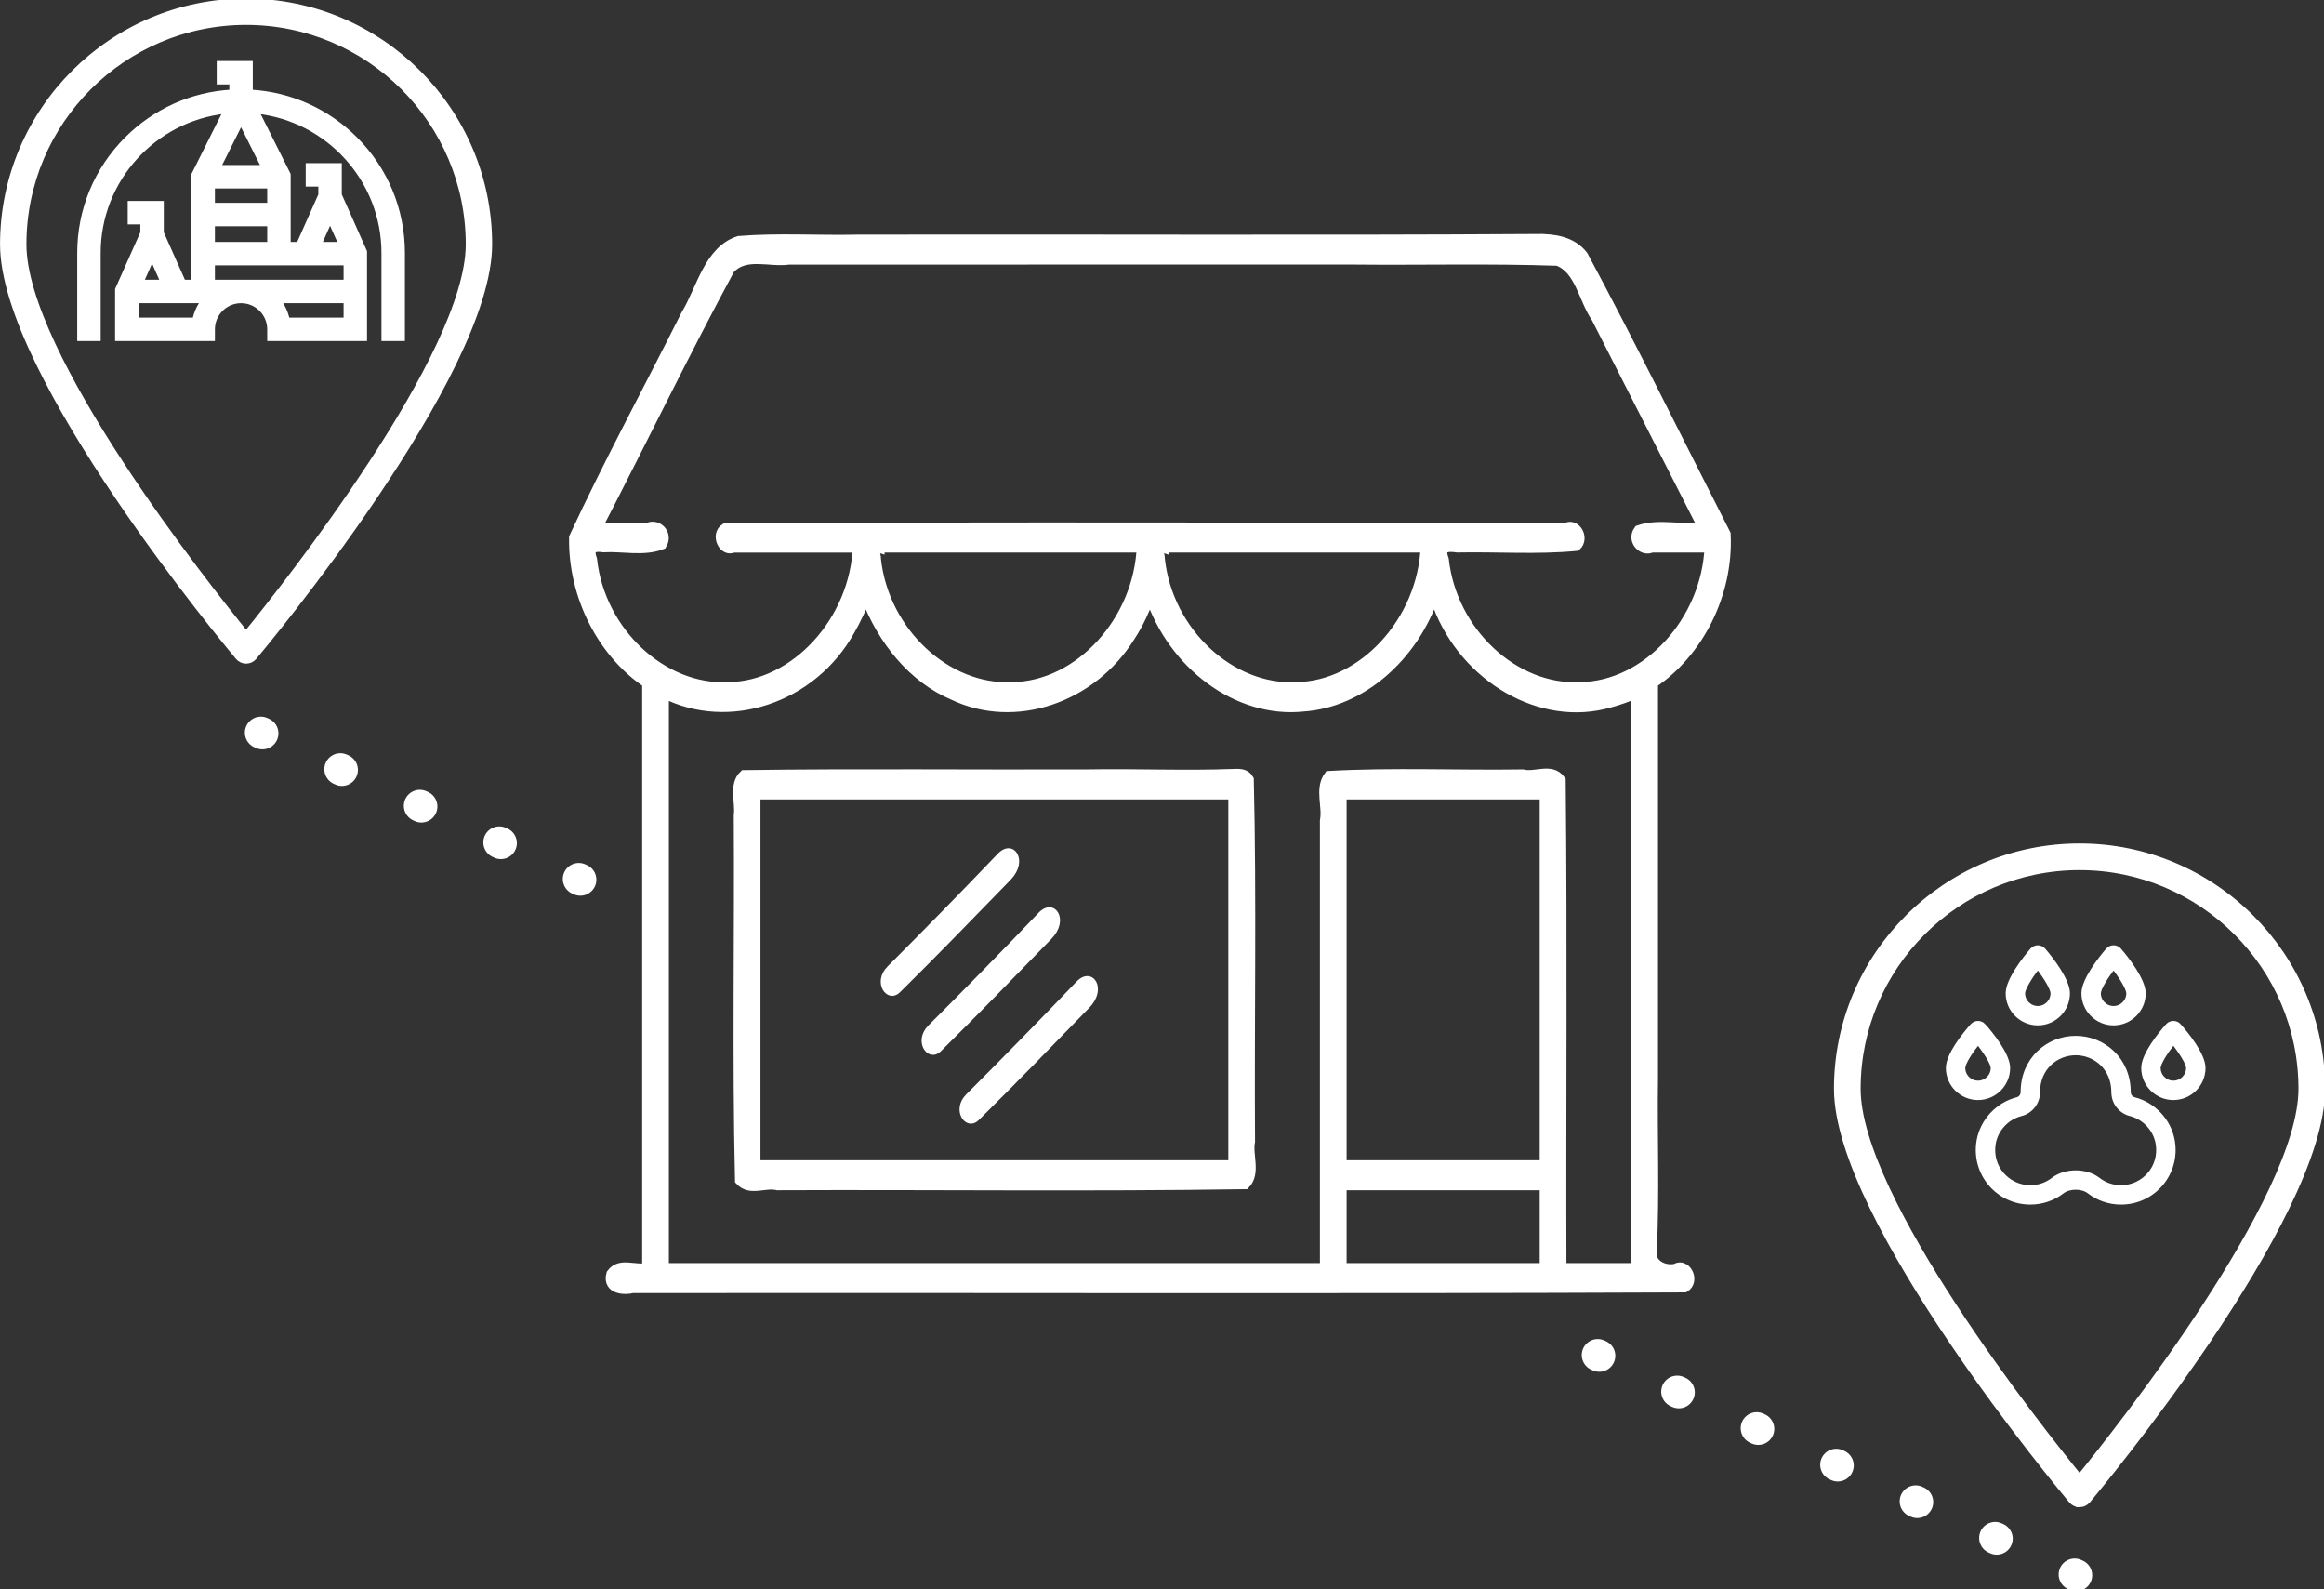
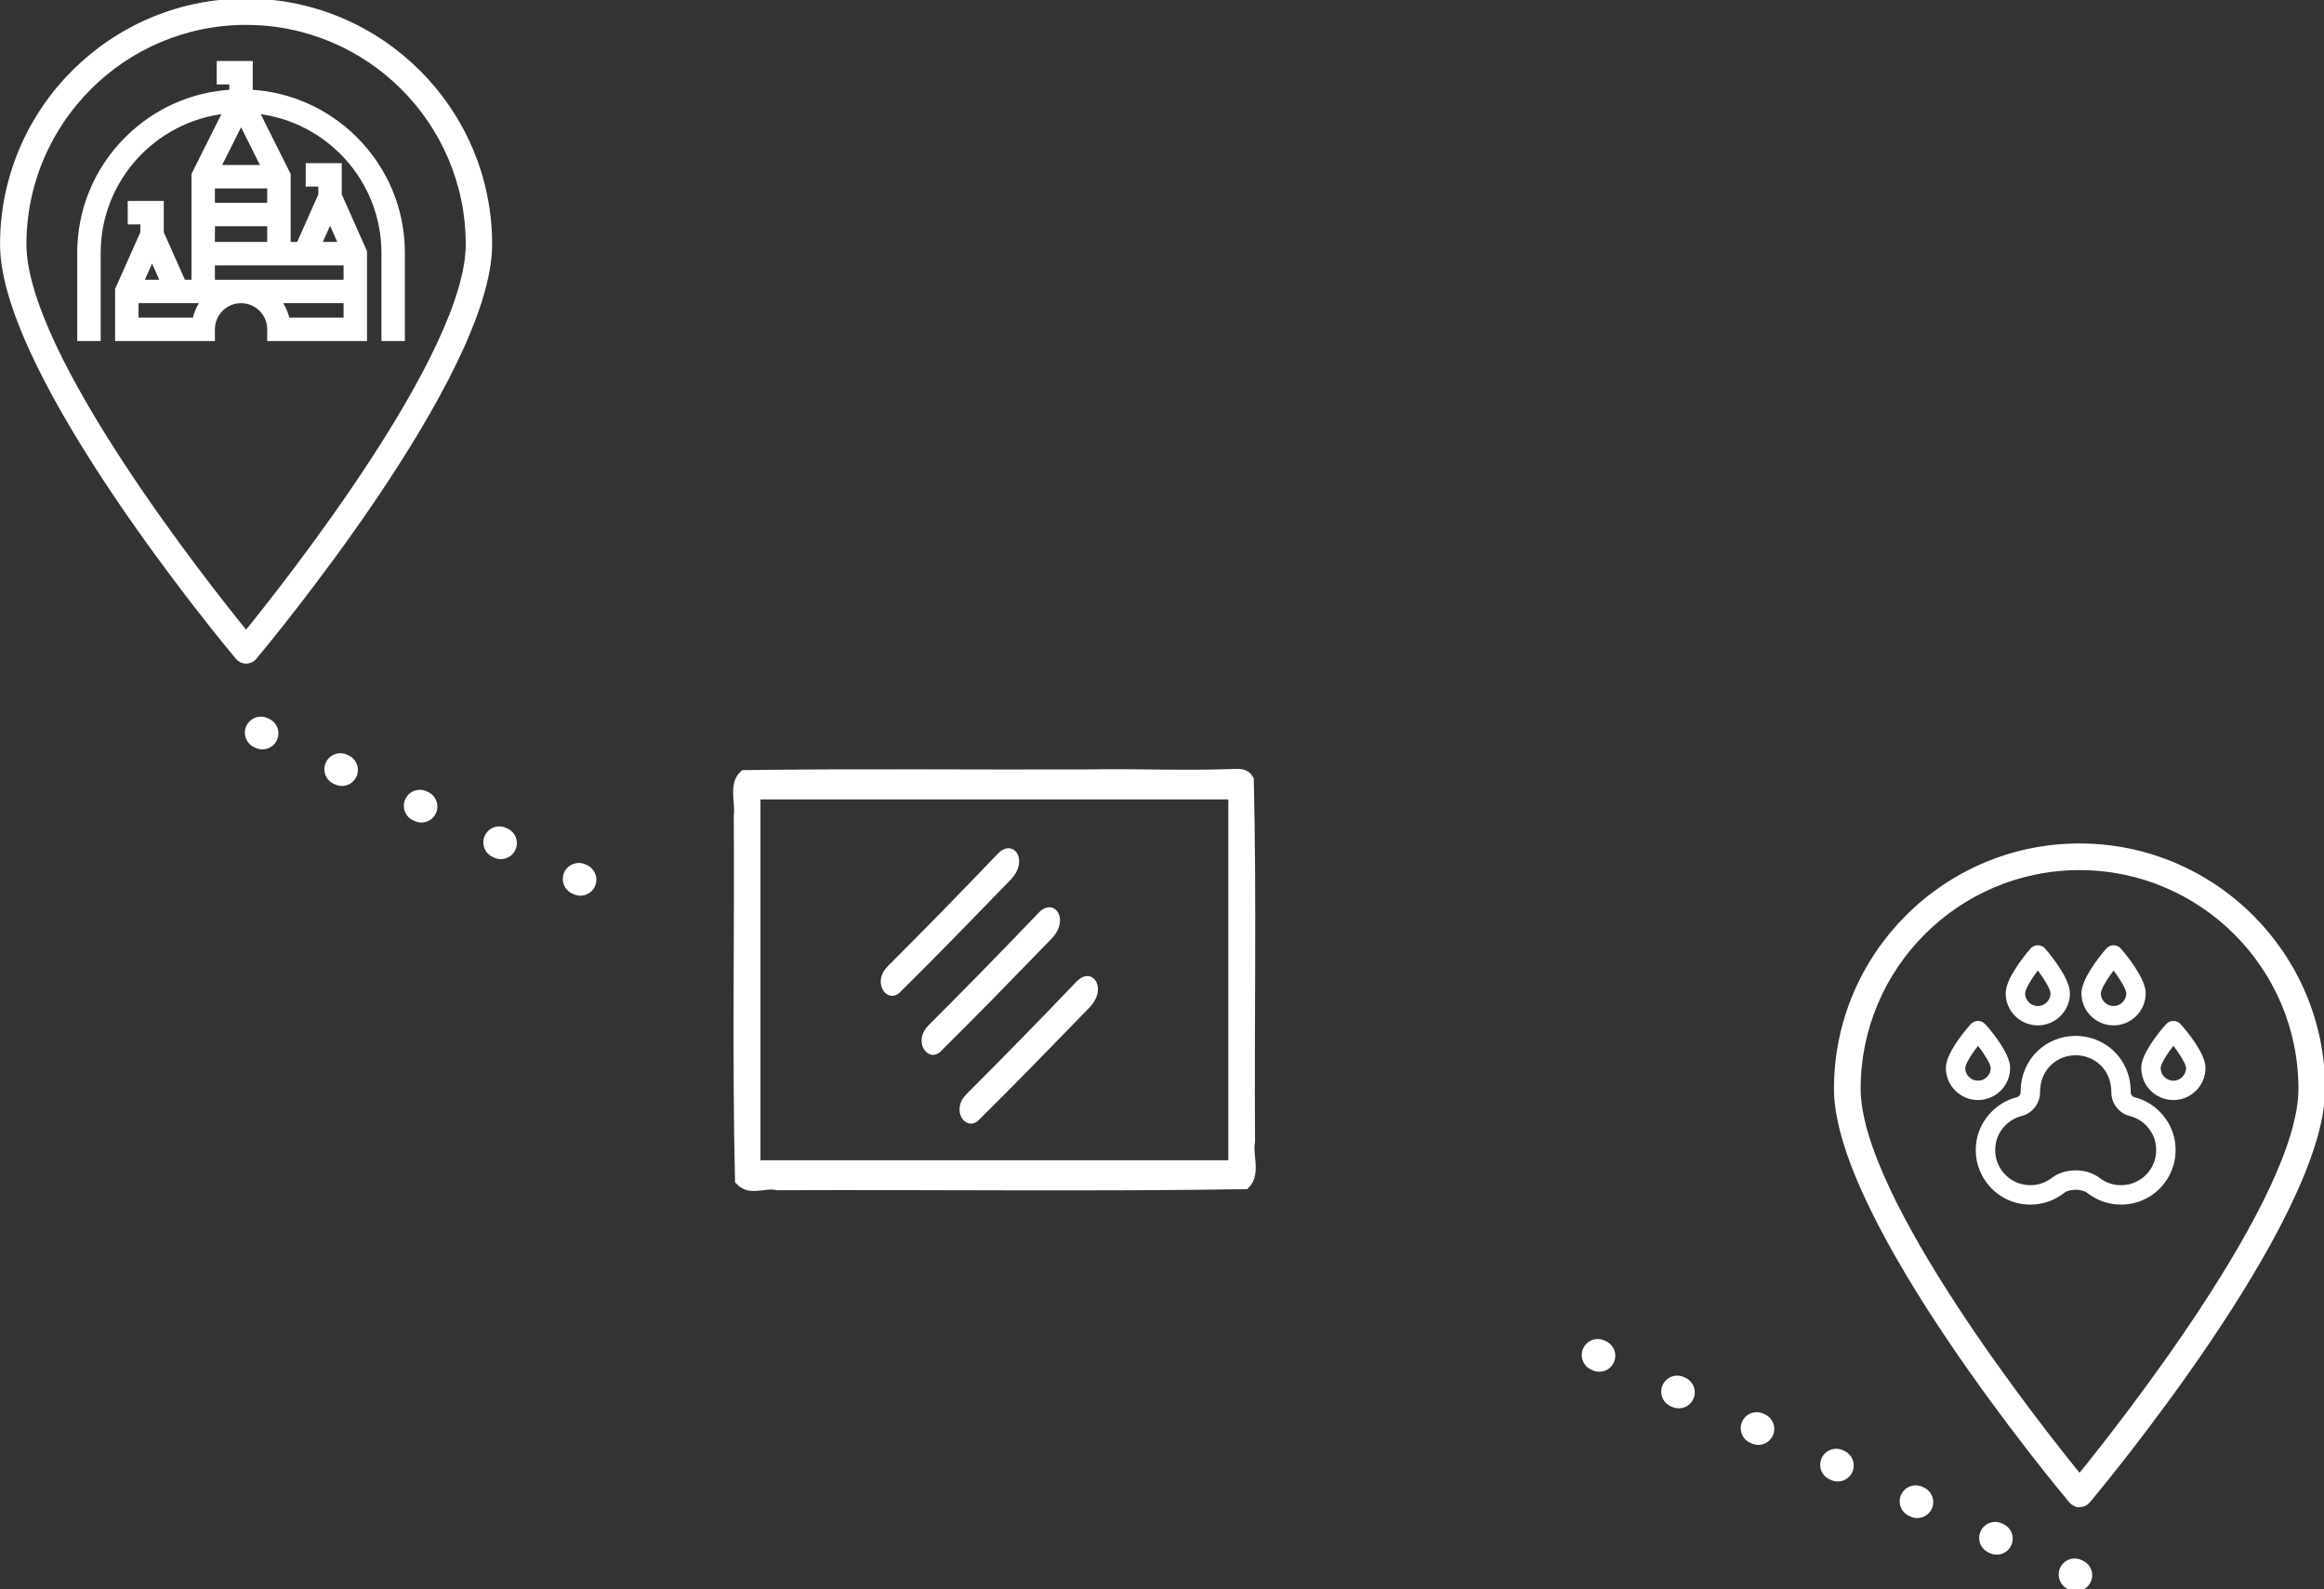
<svg xmlns="http://www.w3.org/2000/svg" xmlns:ns1="http://www.inkscape.org/namespaces/inkscape" xmlns:ns2="http://sodipodi.sourceforge.net/DTD/sodipodi-0.dtd" width="512" height="350" viewBox="0 0 135.467 92.604" version="1.1" id="svg11245" ns1:version="0.92.4 (5da689c313, 2019-01-14)" ns2:docname="Stadium Laundry Local 2.svg">
  <rect x="0" y="0" width="135.467" height="92.604" fill="#333333" stroke="none" />
  <defs id="defs11239">
    <ns1:path-effect effect="skeletal" id="path-effect9305" is_visible="true" pattern="M 0,0 H 1" copytype="repeated" prop_scale="10" scale_y_rel="true" spacing="2" normal_offset="0" tang_offset="0" prop_units="false" vertical_pattern="false" fuse_tolerance="0" />
    <ns1:path-effect effect="skeletal" id="path-effect9180" is_visible="true" pattern="M 0,0 H 1" copytype="repeated_stretched" prop_scale="1" scale_y_rel="true" spacing="20" normal_offset="0" tang_offset="0" prop_units="false" vertical_pattern="false" fuse_tolerance="0" />
    <ns1:path-effect effect="skeletal" id="path-effect8573" is_visible="true" pattern="M 0,0 H 1" copytype="single_stretched" prop_scale="1" scale_y_rel="false" spacing="0" normal_offset="0" tang_offset="0" prop_units="false" vertical_pattern="false" fuse_tolerance="0" />
    <ns1:path-effect effect="skeletal" id="path-effect4862" is_visible="true" pattern="M 0,0 H 1" copytype="repeated" prop_scale="3" scale_y_rel="true" spacing="9.2" normal_offset="0" tang_offset="0" prop_units="false" vertical_pattern="false" fuse_tolerance="0" />
    <marker ns1:stockid="DotL" orient="auto" refY="0" refX="0" id="marker4738" style="overflow:visible" ns1:isstock="true">
-       <path id="path4736" d="m -2.5,-1 c 0,2.76 -2.24,5 -5,5 -2.76,0 -5,-2.24 -5,-5 0,-2.76 2.24,-5 5,-5 2.76,0 5,2.24 5,5 z" style="fill:#ffffff;fill-opacity:1;fill-rule:evenodd;stroke:#ffffff;stroke-width:1pt;stroke-opacity:1" transform="matrix(0.8,0,0,0.8,5.92,0.8)" ns1:connector-curvature="0" />
-     </marker>
+       </marker>
    <marker ns1:stockid="DotM" orient="auto" refY="0" refX="0" id="marker4674" style="overflow:visible" ns1:isstock="true">
-       <path id="path4672" d="m -2.5,-1 c 0,2.76 -2.24,5 -5,5 -2.76,0 -5,-2.24 -5,-5 0,-2.76 2.24,-5 5,-5 2.76,0 5,2.24 5,5 z" style="fill:#ffffff;fill-opacity:1;fill-rule:evenodd;stroke:#ffffff;stroke-width:1pt;stroke-opacity:1" transform="matrix(0.4,0,0,0.4,2.96,0.4)" ns1:connector-curvature="0" />
-     </marker>
+       </marker>
    <marker ns1:stockid="DotM" orient="auto" refY="0" refX="0" id="marker4602" style="overflow:visible" ns1:isstock="true">
      <path id="path4600" d="m -2.5,-1 c 0,2.76 -2.24,5 -5,5 -2.76,0 -5,-2.24 -5,-5 0,-2.76 2.24,-5 5,-5 2.76,0 5,2.24 5,5 z" style="fill:#ffffff;fill-opacity:1;fill-rule:evenodd;stroke:#ffffff;stroke-width:1pt;stroke-opacity:1" transform="matrix(0.4,0,0,0.4,2.96,0.4)" ns1:connector-curvature="0" />
    </marker>
    <marker ns1:stockid="DotL" orient="auto" refY="0" refX="0" id="marker3974" style="overflow:visible" ns1:isstock="true">
      <path id="path3972" d="m -2.5,-1 c 0,2.76 -2.24,5 -5,5 -2.76,0 -5,-2.24 -5,-5 0,-2.76 2.24,-5 5,-5 2.76,0 5,2.24 5,5 z" style="fill:#ffffff;fill-opacity:1;fill-rule:evenodd;stroke:#ffffff;stroke-width:1pt;stroke-opacity:1" transform="matrix(0.8,0,0,0.8,5.92,0.8)" ns1:connector-curvature="0" />
    </marker>
    <marker ns1:stockid="DotM" orient="auto" refY="0" refX="0" id="marker3916" style="overflow:visible" ns1:isstock="true">
      <path id="path3914" d="m -2.5,-1 c 0,2.76 -2.24,5 -5,5 -2.76,0 -5,-2.24 -5,-5 0,-2.76 2.24,-5 5,-5 2.76,0 5,2.24 5,5 z" style="fill:#ffffff;fill-opacity:1;fill-rule:evenodd;stroke:#ffffff;stroke-width:1pt;stroke-opacity:1" transform="matrix(0.4,0,0,0.4,2.96,0.4)" ns1:connector-curvature="0" />
    </marker>
    <marker ns1:stockid="DotM" orient="auto" refY="0" refX="0" id="marker3840" style="overflow:visible" ns1:isstock="true">
      <path id="path3838" d="m -2.5,-1 c 0,2.76 -2.24,5 -5,5 -2.76,0 -5,-2.24 -5,-5 0,-2.76 2.24,-5 5,-5 2.76,0 5,2.24 5,5 z" style="fill:#ffffff;fill-opacity:1;fill-rule:evenodd;stroke:#ffffff;stroke-width:1pt;stroke-opacity:1" transform="matrix(0.4,0,0,0.4,2.96,0.4)" ns1:connector-curvature="0" />
    </marker>
    <marker ns1:stockid="DotM" orient="auto" refY="0" refX="0" id="marker3800" style="overflow:visible" ns1:isstock="true">
      <path id="path3798" d="m -2.5,-1 c 0,2.76 -2.24,5 -5,5 -2.76,0 -5,-2.24 -5,-5 0,-2.76 2.24,-5 5,-5 2.76,0 5,2.24 5,5 z" style="fill:#ffffff;fill-opacity:1;fill-rule:evenodd;stroke:#ffffff;stroke-width:1pt;stroke-opacity:1" transform="matrix(0.4,0,0,0.4,2.96,0.4)" ns1:connector-curvature="0" />
    </marker>
    <marker ns1:stockid="DotM" orient="auto" refY="0" refX="0" id="DotM" style="overflow:visible" ns1:isstock="true">
      <path id="path3554" d="m -2.5,-1 c 0,2.76 -2.24,5 -5,5 -2.76,0 -5,-2.24 -5,-5 0,-2.76 2.24,-5 5,-5 2.76,0 5,2.24 5,5 z" style="fill:#ffffff;fill-opacity:1;fill-rule:evenodd;stroke:#ffffff;stroke-width:1pt;stroke-opacity:1" transform="matrix(0.4,0,0,0.4,2.96,0.4)" ns1:connector-curvature="0" />
    </marker>
    <marker ns1:stockid="DotL" orient="auto" refY="0" refX="0" id="DotL" style="overflow:visible" ns1:isstock="true">
      <path id="path3551" d="m -2.5,-1 c 0,2.76 -2.24,5 -5,5 -2.76,0 -5,-2.24 -5,-5 0,-2.76 2.24,-5 5,-5 2.76,0 5,2.24 5,5 z" style="fill:#ffffff;fill-opacity:1;fill-rule:evenodd;stroke:#ffffff;stroke-width:1pt;stroke-opacity:1" transform="matrix(0.8,0,0,0.8,5.92,0.8)" ns1:connector-curvature="0" />
    </marker>
  </defs>
  <ns2:namedview id="base" pagecolor="#3030ff" bordercolor="#666666" borderopacity="1.0" ns1:pageopacity="0" ns1:pageshadow="2" ns1:zoom="1.4" ns1:cx="184.41258" ns1:cy="157.31836" ns1:document-units="mm" ns1:current-layer="layer1" showgrid="true" units="px" ns1:window-width="1920" ns1:window-height="1001" ns1:window-x="-9" ns1:window-y="-9" ns1:window-maximized="1" showguides="true" ns1:guide-bbox="true" ns1:snap-to-guides="false">
    <ns1:grid type="xygrid" id="grid11790" empcolor="#3f3fff" empopacity="0.071" empspacing="8" />
    <ns2:guide position="67.733,67.733" orientation="0,1" id="guide27178" ns1:locked="false" ns1:label="" ns1:color="rgb(0,0,255)" />
    <ns2:guide position="67.733,67.733" orientation="1,0" id="guide27180" ns1:locked="false" ns1:label="" ns1:color="rgb(0,0,255)" />
  </ns2:namedview>
  <g ns1:label="Layer 1" ns1:groupmode="layer" id="layer1" transform="translate(0,-204.396)">
    <g id="g10457" transform="matrix(1.533,0,0,1.531,-5.131,-108.43)" style="stroke-width:0.653">
      <g style="stroke-width:3.528" transform="matrix(0.755,0,0,0.755,0.169,204.396)" id="g3359">
        <g style="stroke-width:3.528" id="g3357">
          <g style="stroke-width:3.528" id="g3355">
            <path style="fill:#ffffff;stroke-width:3.528" ns1:connector-curvature="0" d="m 16.603,33.205 c -0.148,0 -0.288,-0.065 -0.383,-0.179 C 15.736,32.449 4.376,18.811 4.376,12.229 4.376,5.486 9.861,0 16.603,0 23.345,0 28.83,5.486 28.83,12.229 c 0,6.583 -11.36,20.22 -11.843,20.798 -0.096,0.113 -0.237,0.178 -0.384,0.178 z M 16.603,1 C 10.412,1 5.376,6.037 5.376,12.229 5.376,17.8 14.592,29.444 16.603,31.917 18.613,29.443 27.83,17.799 27.83,12.229 27.829,6.037 22.793,1 16.603,1 Z" data-original="#000000" class="active-path" data-old_color="#000000" id="path3353" />
            <path id="path3382" data-old_color="#000000" class="active-path" data-original="#000000" d="m 16.603,33.205 c -0.148,0 -0.288,-0.065 -0.383,-0.179 C 15.736,32.449 4.376,18.811 4.376,12.229 4.376,5.486 9.861,0 16.603,0 23.345,0 28.83,5.486 28.83,12.229 c 0,6.583 -11.36,20.22 -11.843,20.798 -0.096,0.113 -0.237,0.178 -0.384,0.178 z M 16.603,1 C 10.412,1 5.376,6.037 5.376,12.229 5.376,17.8 14.592,29.444 16.603,31.917 18.613,29.443 27.83,17.799 27.83,12.229 27.829,6.037 22.793,1 16.603,1 Z" ns1:connector-curvature="0" style="fill:#ffffff;stroke-width:3.528" />
            <path style="fill:#ffffff;stroke:#ffffff;stroke-width:0.329;stroke-miterlimit:4;stroke-dasharray:none;stroke-opacity:1" ns1:connector-curvature="0" d="m 16.603,33.205 c -0.148,0 -0.288,-0.065 -0.383,-0.179 C 15.736,32.449 4.376,18.811 4.376,12.229 4.376,5.486 9.861,0 16.603,0 23.345,0 28.83,5.486 28.83,12.229 c 0,6.583 -11.36,20.22 -11.843,20.798 -0.096,0.113 -0.237,0.178 -0.384,0.178 z M 16.603,1 C 10.412,1 5.376,6.037 5.376,12.229 5.376,17.8 14.592,29.444 16.603,31.917 18.613,29.443 27.83,17.799 27.83,12.229 27.829,6.037 22.793,1 16.603,1 Z" data-original="#000000" class="active-path" data-old_color="#000000" id="path3384" />
          </g>
        </g>
      </g>
      <g style="stroke-width:7.149" transform="matrix(0.024,0,0,0.024,6.369,205.835)" id="g3409">
        <g style="stroke-width:7.149" id="g3407">
          <g style="stroke-width:7.149" id="g3405">
            <path style="fill:#ffffff;stroke:#ffffff;stroke-width:7.149;stroke-opacity:1" ns1:connector-curvature="0" d="M 437.02,157.48 C 392.22,112.682 333.739,86.548 271,82.947 V 37.5 h -50 v 30 h 20 V 82.947 C 178.261,86.548 119.779,112.682 74.98,157.48 26.629,205.833 0,270.12 0,338.5 v 136 h 30 v -136 C 30,222.321 118.124,126.351 231.037,113.885 L 181,213.959 V 384.5 H 164.748 L 130,306.317 V 259.5 H 80 v 30 h 20 v 16.817 l -40,90 V 474.5 h 151 v -15 c 0,-24.813 20.187,-45 45,-45 24.813,0 45,20.187 45,45 v 15 H 452 V 336.317 l -40,-90 V 199.5 h -50 v 30 h 20 v 16.817 L 347.252,324.5 H 331 V 213.959 L 280.963,113.886 C 393.876,126.351 482,222.321 482,338.5 v 136 h 30 v -136 C 512,270.12 485.371,205.833 437.02,157.48 Z M 115,346.433 131.919,384.5 H 98.081 Z M 182.507,444.5 H 90 v -30 h 106.056 c -6.568,8.727 -11.29,18.919 -13.549,30 z M 211,292.5 h 90 v 32 h -90 z m 211,152 h -92.507 c -2.259,-11.081 -6.981,-21.273 -13.549,-30 H 422 Z M 397,286.433 413.919,324.5 h -33.837 z m 25,68.067 v 30 H 211 v -30 z m -121,-92 h -90 v -30 h 90 z m -9.271,-60 H 220.271 L 256,131.041 Z" data-original="#000000" class="active-path" data-old_color="#000000" id="path3403" />
          </g>
        </g>
      </g>
    </g>
    <g id="g10481" transform="matrix(1.529,0,0,1.527,-66.498,-113.307)" style="stroke-width:0.655">
      <g id="g3401" transform="matrix(0.755,0,0,0.755,110.235,240.379)" style="stroke-width:3.538">
        <g id="g3399" style="stroke-width:3.538">
          <g id="g3397" style="stroke-width:3.538">
            <path id="path3391" data-old_color="#000000" class="active-path" data-original="#000000" d="m 16.603,33.205 c -0.148,0 -0.288,-0.065 -0.383,-0.179 C 15.736,32.449 4.376,18.811 4.376,12.229 4.376,5.486 9.861,0 16.603,0 23.345,0 28.83,5.486 28.83,12.229 c 0,6.583 -11.36,20.22 -11.843,20.798 -0.096,0.113 -0.237,0.178 -0.384,0.178 z M 16.603,1 C 10.412,1 5.376,6.037 5.376,12.229 5.376,17.8 14.592,29.444 16.603,31.917 18.613,29.443 27.83,17.799 27.83,12.229 27.829,6.037 22.793,1 16.603,1 Z" ns1:connector-curvature="0" style="fill:#ffffff;stroke-width:3.538" />
            <path style="fill:#ffffff;stroke-width:3.538" ns1:connector-curvature="0" d="m 16.603,33.205 c -0.148,0 -0.288,-0.065 -0.383,-0.179 C 15.736,32.449 4.376,18.811 4.376,12.229 4.376,5.486 9.861,0 16.603,0 23.345,0 28.83,5.486 28.83,12.229 c 0,6.583 -11.36,20.22 -11.843,20.798 -0.096,0.113 -0.237,0.178 -0.384,0.178 z M 16.603,1 C 10.412,1 5.376,6.037 5.376,12.229 5.376,17.8 14.592,29.444 16.603,31.917 18.613,29.443 27.83,17.799 27.83,12.229 27.829,6.037 22.793,1 16.603,1 Z" data-original="#000000" class="active-path" data-old_color="#000000" id="path3393" />
            <path id="path3395" data-old_color="#000000" class="active-path" data-original="#000000" d="m 16.603,33.205 c -0.148,0 -0.288,-0.065 -0.383,-0.179 C 15.736,32.449 4.376,18.811 4.376,12.229 4.376,5.486 9.861,0 16.603,0 23.345,0 28.83,5.486 28.83,12.229 c 0,6.583 -11.36,20.22 -11.843,20.798 -0.096,0.113 -0.237,0.178 -0.384,0.178 z M 16.603,1 C 10.412,1 5.376,6.037 5.376,12.229 5.376,17.8 14.592,29.444 16.603,31.917 18.613,29.443 27.83,17.799 27.83,12.229 27.829,6.037 22.793,1 16.603,1 Z" ns1:connector-curvature="0" style="fill:#ffffff;stroke:#ffffff;stroke-width:0.347;stroke-miterlimit:4;stroke-dasharray:none;stroke-opacity:1" />
          </g>
        </g>
      </g>
      <g style="stroke-width:8.951" transform="matrix(0.019,0,0,0.019,117.759,244.218)" id="g3452">
        <g style="stroke-width:8.951" id="g3426">
          <g style="stroke-width:8.951" id="g3424">
            <path style="fill:#ffffff;stroke:#ffffff;stroke-width:8.951;stroke-opacity:1" ns1:connector-curvature="0" d="M 71.164,156.982 C 68.319,153.811 64.26,152 60,152 c -4.26,0 -8.319,1.811 -11.164,4.982 C 33.706,173.846 0,215.518 0,242 c 0,33.084 26.916,60 60,60 33.084,0 60,-26.916 60,-60 0,-26.331 -33.523,-67.95 -48.836,-85.018 z M 60,272 C 43.458,272 30,258.542 30,242 30,232.44 44.095,210.114 59.994,190.233 75.935,210.222 90,232.708 90,242 c 0,16.542 -13.458,30 -30,30 z" data-original="#000000" class="active-path" data-old_color="#000000" id="path3422" />
          </g>
        </g>
        <g style="stroke-width:8.951" id="g3432">
          <g style="stroke-width:8.951" id="g3430">
            <path style="fill:#ffffff;stroke:#ffffff;stroke-width:8.951;stroke-opacity:1" ns1:connector-curvature="0" d="M 191.356,5.2 C 188.507,1.898 184.361,0 180,0 175.639,0 171.493,1.898 168.644,5.2 153.468,22.784 120,65.702 120,92 c 0,33.084 26.916,60 60,60 33.084,0 60,-26.916 60,-60 C 240,66.235 207.63,24.056 191.356,5.2 Z M 180,122 c -16.542,0 -30,-13.458 -30,-30 0,-9.618 14.081,-32.602 30,-53.249 15.92,20.648 30,43.631 30,53.249 0,16.542 -13.458,30 -30,30 z" data-original="#000000" class="active-path" data-old_color="#000000" id="path3428" />
          </g>
        </g>
        <g style="stroke-width:8.951" id="g3438">
          <g style="stroke-width:8.951" id="g3436">
            <path style="fill:#ffffff;stroke:#ffffff;stroke-width:8.951;stroke-opacity:1" ns1:connector-curvature="0" d="M 343.356,5.2 C 340.507,1.898 336.361,0 332,0 327.639,0 323.493,1.898 320.644,5.2 305.468,22.784 272,65.702 272,92 c 0,33.084 26.916,60 60,60 33.084,0 60,-26.916 60,-60 C 392,66.235 359.63,24.056 343.356,5.2 Z M 332,122 c -16.542,0 -30,-13.458 -30,-30 0,-9.618 14.081,-32.602 30,-53.249 15.92,20.648 30,43.631 30,53.249 0,16.542 -13.458,30 -30,30 z" data-original="#000000" class="active-path" data-old_color="#000000" id="path3434" />
          </g>
        </g>
        <g style="stroke-width:8.951" id="g3444">
          <g style="stroke-width:8.951" id="g3442">
            <path style="fill:#ffffff;stroke:#ffffff;stroke-width:8.951;stroke-opacity:1" ns1:connector-curvature="0" d="M 463.164,156.982 C 460.319,153.811 456.26,152 452,152 c -4.26,0 -8.319,1.811 -11.164,4.982 C 425.706,173.846 392,215.518 392,242 c 0,33.084 26.916,60 60,60 33.084,0 60,-26.916 60,-60 0,-26.331 -33.523,-67.95 -48.836,-85.018 z M 452,272 c -16.542,0 -30,-13.458 -30,-30 0,-9.56 14.095,-31.886 29.994,-51.767 C 467.935,210.222 482,232.708 482,242 c 0,16.542 -13.458,30 -30,30 z" data-original="#000000" class="active-path" data-old_color="#000000" id="path3440" />
          </g>
        </g>
        <g style="stroke-width:8.951" id="g3450">
          <g style="stroke-width:8.951" id="g3448">
            <path style="fill:#ffffff;stroke:#ffffff;stroke-width:8.951;stroke-opacity:1" ns1:connector-curvature="0" d="M 450.257,387.631 C 443.166,348.206 412.25,315.096 373.326,305.242 366.658,303.554 362,297.583 362,290.723 362,224.077 310.686,182 256,182 c -55.032,0 -106,42.42 -106,108.723 0,6.861 -4.657,12.831 -11.326,14.519 -38.924,9.854 -69.84,42.964 -76.931,82.389 C 49.91,453.428 100.052,512 165,512 c 23.459,0 45.649,-7.568 64.171,-21.885 13.789,-10.661 39.867,-10.661 53.659,0 C 301.351,504.432 323.541,512 347,512 411.78,512 462.122,453.603 450.257,387.631 Z M 347,482 c -16.758,0 -32.603,-5.401 -45.822,-15.62 -12.245,-9.465 -28.711,-14.198 -45.178,-14.198 -16.467,0 -32.933,4.733 -45.177,14.198 C 197.604,476.599 181.758,482 165,482 c -45.38,0 -82.434,-40.669 -73.73,-89.059 5.043,-28.044 27.052,-51.6 54.767,-58.616 C 166.034,329.263 180,311.333 180,290.723 180,241.319 217.25,212 256,212 c 38.868,0 76,29.386 76,78.723 0,20.61 13.966,38.54 33.964,43.602 27.714,7.016 49.723,30.572 54.767,58.616 C 429.431,441.315 392.395,482 347,482 Z" data-original="#000000" class="active-path" data-old_color="#000000" id="path3446" />
          </g>
        </g>
      </g>
    </g>
-     <path style="fill:none;stroke:none;stroke-width:0.265px;stroke-linecap:butt;stroke-linejoin:miter;stroke-opacity:1" d="m 56.092,214.146 v 1.323 h 0.529 l 0.529,3.969 h 3.44 v -1.323 h 1.323 v 1.323 h 3.175 l 0.265,-1.852 0.529,-2.117 h 0.265 V 214.411 h -9.525 z" id="path9427" ns1:connector-curvature="0" />
    <g id="g9568" transform="matrix(1.686,0,0,1.893,-39.983,-128.905)" style="stroke-width:0.56">
      <g style="stroke-width:1.865" transform="matrix(0.079,0,0,0.079,43.253,179.362)" id="g9381">
        <g style="stroke-width:1.865" id="g9373">
          <g style="stroke-width:1.865" id="g9371">
-             <path ns1:connector-curvature="0" id="path9369" d="M 425.787,51.859 C 326.582,52.41 227.352,51.933 128.137,52.104 110.777,52.465 93.291,51.386 76.008,52.646 62.895,56.41 59.791,71.313 52.977,81.273 36.723,110.148 19.366,138.627 4.076,167.912 3.677,190.551 16.5,212.568 36.064,224.213 c 0,76.171 0,152.342 0,228.514 -5.094,1.353 -11.972,-2.27 -15.721,2.32 -1.725,5.35 5.772,5.686 9.238,4.855 153.447,-0.164 306.948,0.336 460.361,-0.259 4.409,-2.346 0.357,-8.899 -3.984,-6.494 -4.87,0.993 -11.588,-1.62 -10.559,-7.6 1.266,-22.194 0.165,-44.621 0.535,-66.904 0,-51.477 0,-102.954 0,-154.432 19.847,-11.849 33.024,-34.449 31.803,-57.576 -20.717,-36.151 -40.842,-72.702 -62.334,-108.371 -4.86,-5.53 -12.694,-6.457 -19.617,-6.406 z m -81.152,7.23 c 29.892,0.274 59.898,-0.438 89.721,0.475 9.829,3.235 11.324,15.053 17.018,22.343 15.664,27.41 31.326,54.821 46.99,82.231 -9.475,1.328 -19.36,-1.578 -28.5,1.207 -2.911,3.575 1.923,7.601 5.621,5.977 8.508,0 17.017,0 25.525,0 -1.289,29.323 -27.523,54.911 -56.936,55.174 -28.634,1.257 -56.123,-21.428 -59.676,-50.01 -2.203,-5.334 1.314,-5.837 6.064,-5.202 17.315,-0.307 34.948,0.849 52.057,-0.606 3.273,-2.715 -0.304,-7.952 -4.195,-6.354 -122.772,0.22 -245.617,-0.449 -368.344,0.343 -3.957,2.247 -0.496,8.457 3.701,6.656 18.191,0 36.382,0 54.572,0 -1.298,29.317 -27.516,54.912 -56.93,55.174 -28.636,1.254 -56.133,-21.423 -59.686,-50.01 -1.898,-4.723 0.635,-5.936 5.152,-5.281 8.413,-0.441 17.553,1.66 25.518,-1.1 2.512,-3.712 -2.191,-7.293 -5.799,-5.783 -7.663,0 -15.326,0 -22.988,0 19.651,-33.747 38.279,-68.161 58.518,-101.521 6.885,-6.667 17.472,-2.567 25.895,-3.7 82.234,0.033 164.467,-0.051 246.701,-0.011 z M 137.453,171.322 c 38.35,0 76.701,0 115.051,0 -1.298,29.317 -27.516,54.912 -56.93,55.174 -28.634,1.255 -56.118,-21.426 -59.676,-50.006 0.188,-2.126 -2.634,-6.435 1.555,-5.168 z m 124.25,0 c 38.35,0 76.701,0 115.051,0 -1.298,29.317 -27.516,54.912 -56.93,55.174 -28.634,1.256 -56.119,-21.426 -59.676,-50.006 0.188,-2.126 -2.634,-6.435 1.555,-5.168 z m 120.371,22.758 c 11.942,28.014 45.226,45.417 75.092,37.658 4.011,-0.915 7.903,-2.262 11.77,-3.652 0,74.939 0,149.879 0,224.818 -11.025,0 -22.051,0 -33.076,0 -0.219,-63.412 0.419,-126.867 -0.322,-190.252 -4.019,-4.747 -11,-0.899 -16.387,-2.129 -28.253,0.378 -56.719,-0.804 -84.838,0.59 -3.955,4.702 -0.418,11.492 -1.65,17.117 0,58.224 0,116.448 0,174.672 -96.533,0 -193.065,0 -289.598,0 0,-74.974 0,-149.948 0,-224.922 28.383,12.939 64.99,2.261 81.541,-24.383 2.724,-4.164 4.894,-8.65 7.115,-13.092 7.174,17.046 20.558,31.657 38.056,38.286 26.997,11.523 60.696,1.296 77.452,-22.774 3.644,-4.891 6.36,-10.378 8.785,-15.951 9.9,26.855 38.199,45.835 66.842,43.227 25.607,-1.527 48.284,-19.432 57.406,-43.244 0.604,1.344 1.208,2.688 1.812,4.031 z m -40.414,73.436 c 29.064,10e-6 58.129,0 87.193,0 0,48.436 0,96.871 0,145.307 -29.731,0 -59.462,0 -89.193,0 0,-48.436 0,-96.871 0,-145.307 h 1 z m 0,152.307 c 29.064,0 58.129,0 87.193,0 0,11.027 0,22.055 0,33.082 -29.731,0 -59.462,0 -89.193,0 0,-11.027 0,-22.055 0,-33.082 h 1 z" style="fill:#ffffff;stroke:#ffffff;stroke-width:4.688;stroke-miterlimit:4;stroke-dasharray:none;stroke-opacity:1" />
-           </g>
+             </g>
        </g>
        <g style="stroke-width:1.865" id="g9379">
          <g style="stroke-width:1.865" id="g9377">
            <path ns1:connector-curvature="0" id="path9375" d="m 292.494,260.332 c -21.164,0.735 -42.422,-0.154 -63.625,0.183 -50.177,0.174 -100.442,-0.35 -150.564,0.274 -4.396,3.605 -1.358,10.335 -2.154,15.285 0.332,47.306 -0.703,94.806 0.525,141.992 4.32,4.096 10.853,0.582 16.182,1.755 68.238,-0.262 136.585,0.535 204.756,-0.405 4.451,-4.153 0.769,-10.949 1.965,-16.309 -0.343,-46.921 0.707,-94.038 -0.533,-140.836 -1.387,-2.152 -4.301,-2.015 -6.551,-1.939 z m -207.35,7.184 c 69.145,0 138.29,0 207.436,0 0,48.436 0,96.871 0,145.307 -69.812,0 -139.624,0 -209.436,0 0,-48.436 0,-96.871 0,-145.307 h 1 z" style="fill:#ffffff;stroke:#ffffff;stroke-width:4.688;stroke-miterlimit:4;stroke-dasharray:none;stroke-opacity:1" />
          </g>
        </g>
      </g>
      <g style="stroke-width:7.257" transform="matrix(0.02,0,0,0.02,55.548,159.881)" id="g9412" />
      <g transform="matrix(0.755,0,0,0.755,1.43,36.639)" id="g1313" style="fill:#ffffff;fill-opacity:1;stroke:#ffffff;stroke-width:0.742;stroke-opacity:1">
        <path style="fill:#ffffff;fill-opacity:1;stroke:#ffffff;stroke-width:0.196px;stroke-linecap:butt;stroke-linejoin:miter;stroke-opacity:1" d="m 70.225,224.158 c 1.628,-1.451 3.265,-2.934 5.048,-4.596 0.614,-0.572 1.226,0.212 0.453,0.92 -2.016,1.845 -3.215,2.954 -5.07,4.589 -0.461,0.406 -1.079,-0.335 -0.432,-0.913 z" id="path1302" ns1:connector-curvature="0" ns2:nodetypes="sssss" />
        <path ns2:nodetypes="sssss" ns1:connector-curvature="0" id="path1304" d="m 72.096,226.564 c 1.628,-1.451 3.265,-2.934 5.048,-4.596 0.614,-0.572 1.226,0.212 0.453,0.92 -2.016,1.845 -3.215,2.954 -5.07,4.589 -0.461,0.406 -1.079,-0.335 -0.432,-0.913 z" style="fill:#ffffff;fill-opacity:1;stroke:#ffffff;stroke-width:0.196px;stroke-linecap:butt;stroke-linejoin:miter;stroke-opacity:1" />
        <path ns2:nodetypes="sssss" ns1:connector-curvature="0" id="path1308" d="m 73.833,229.37 c 1.628,-1.451 3.265,-2.934 5.048,-4.596 0.614,-0.572 1.226,0.212 0.453,0.92 -2.016,1.845 -3.215,2.954 -5.07,4.589 -0.461,0.406 -1.079,-0.335 -0.432,-0.913 z" style="fill:#ffffff;fill-opacity:1;stroke:#ffffff;stroke-width:0.196px;stroke-linecap:butt;stroke-linejoin:miter;stroke-opacity:1" />
      </g>
    </g>
    <path style="fill:none;stroke:#ffffff;stroke-width:1.865;stroke-linecap:round;stroke-linejoin:round;stroke-miterlimit:4;stroke-dasharray:0.1, 5;stroke-dashoffset:0;stroke-opacity:1" d="m 15.206,247.094 21.058,9.689 v 0" id="path10376" ns1:connector-curvature="0" />
    <path ns1:connector-curvature="0" id="path14101" d="m 93.133,283.366 29.633,13.634 v 0" style="fill:none;stroke:#ffffff;stroke-width:1.865;stroke-linecap:round;stroke-linejoin:round;stroke-miterlimit:4;stroke-dasharray:0.1, 5;stroke-dashoffset:0;stroke-opacity:1" />
  </g>
</svg>